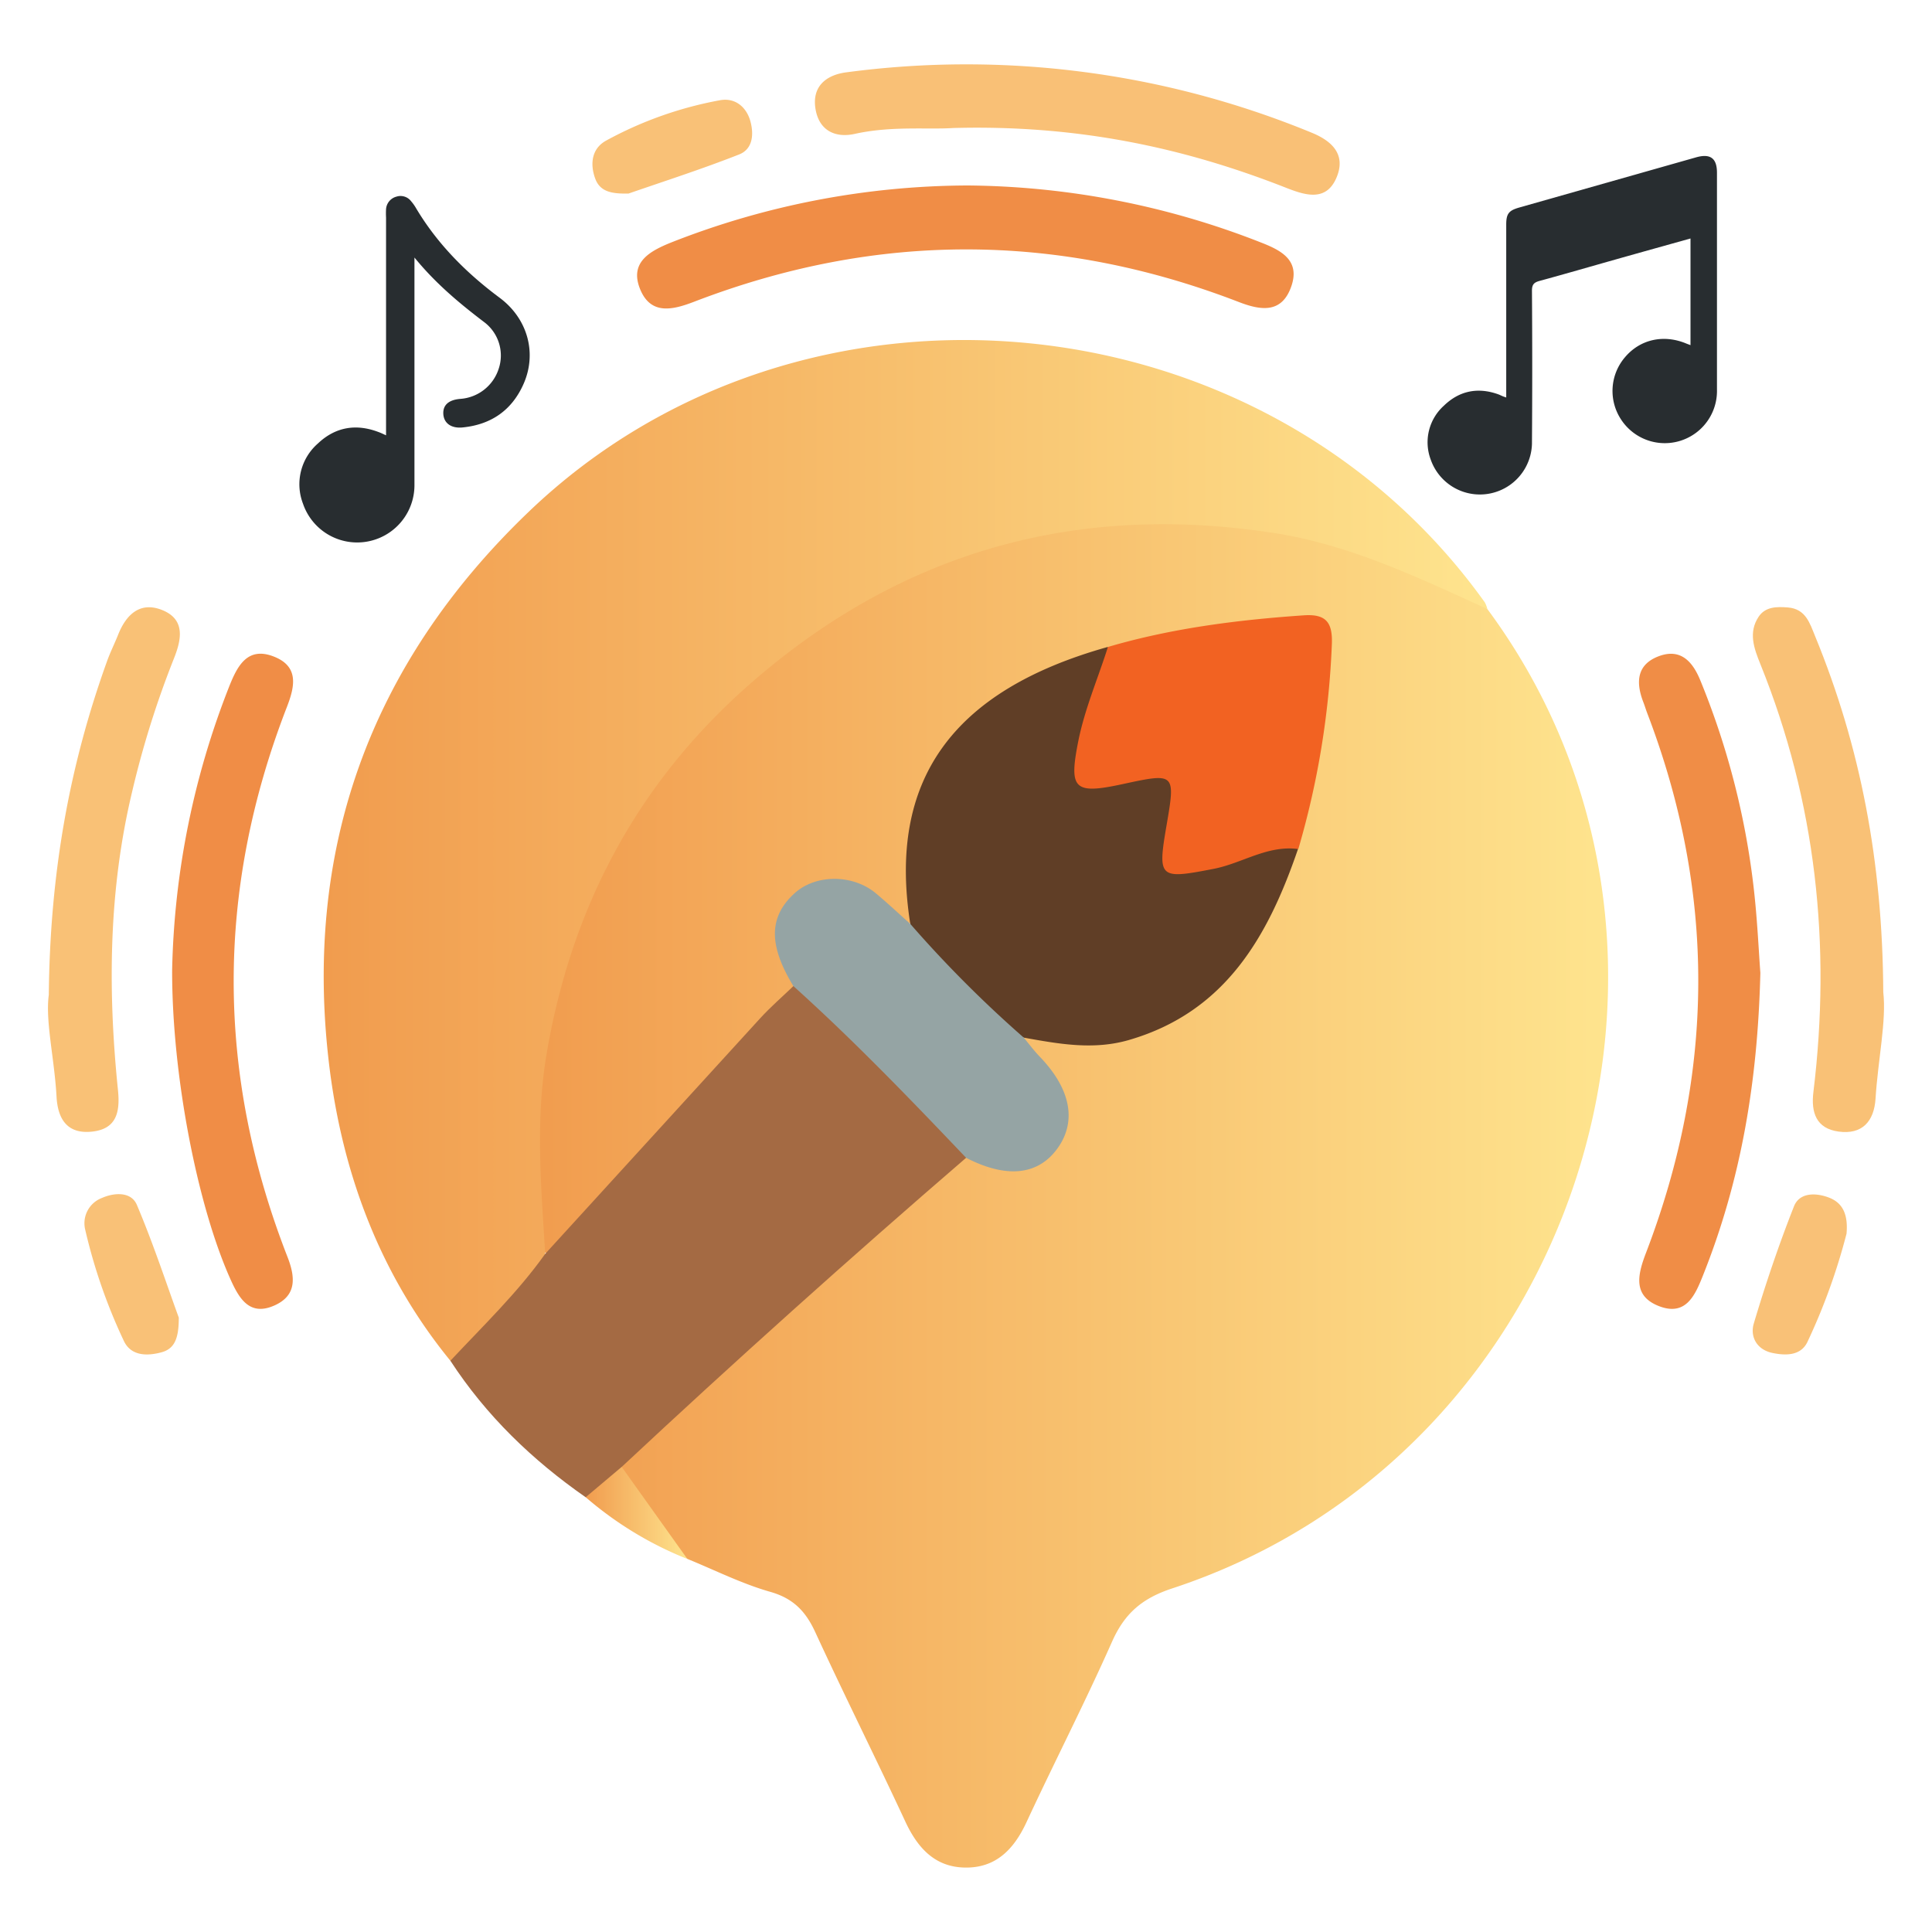
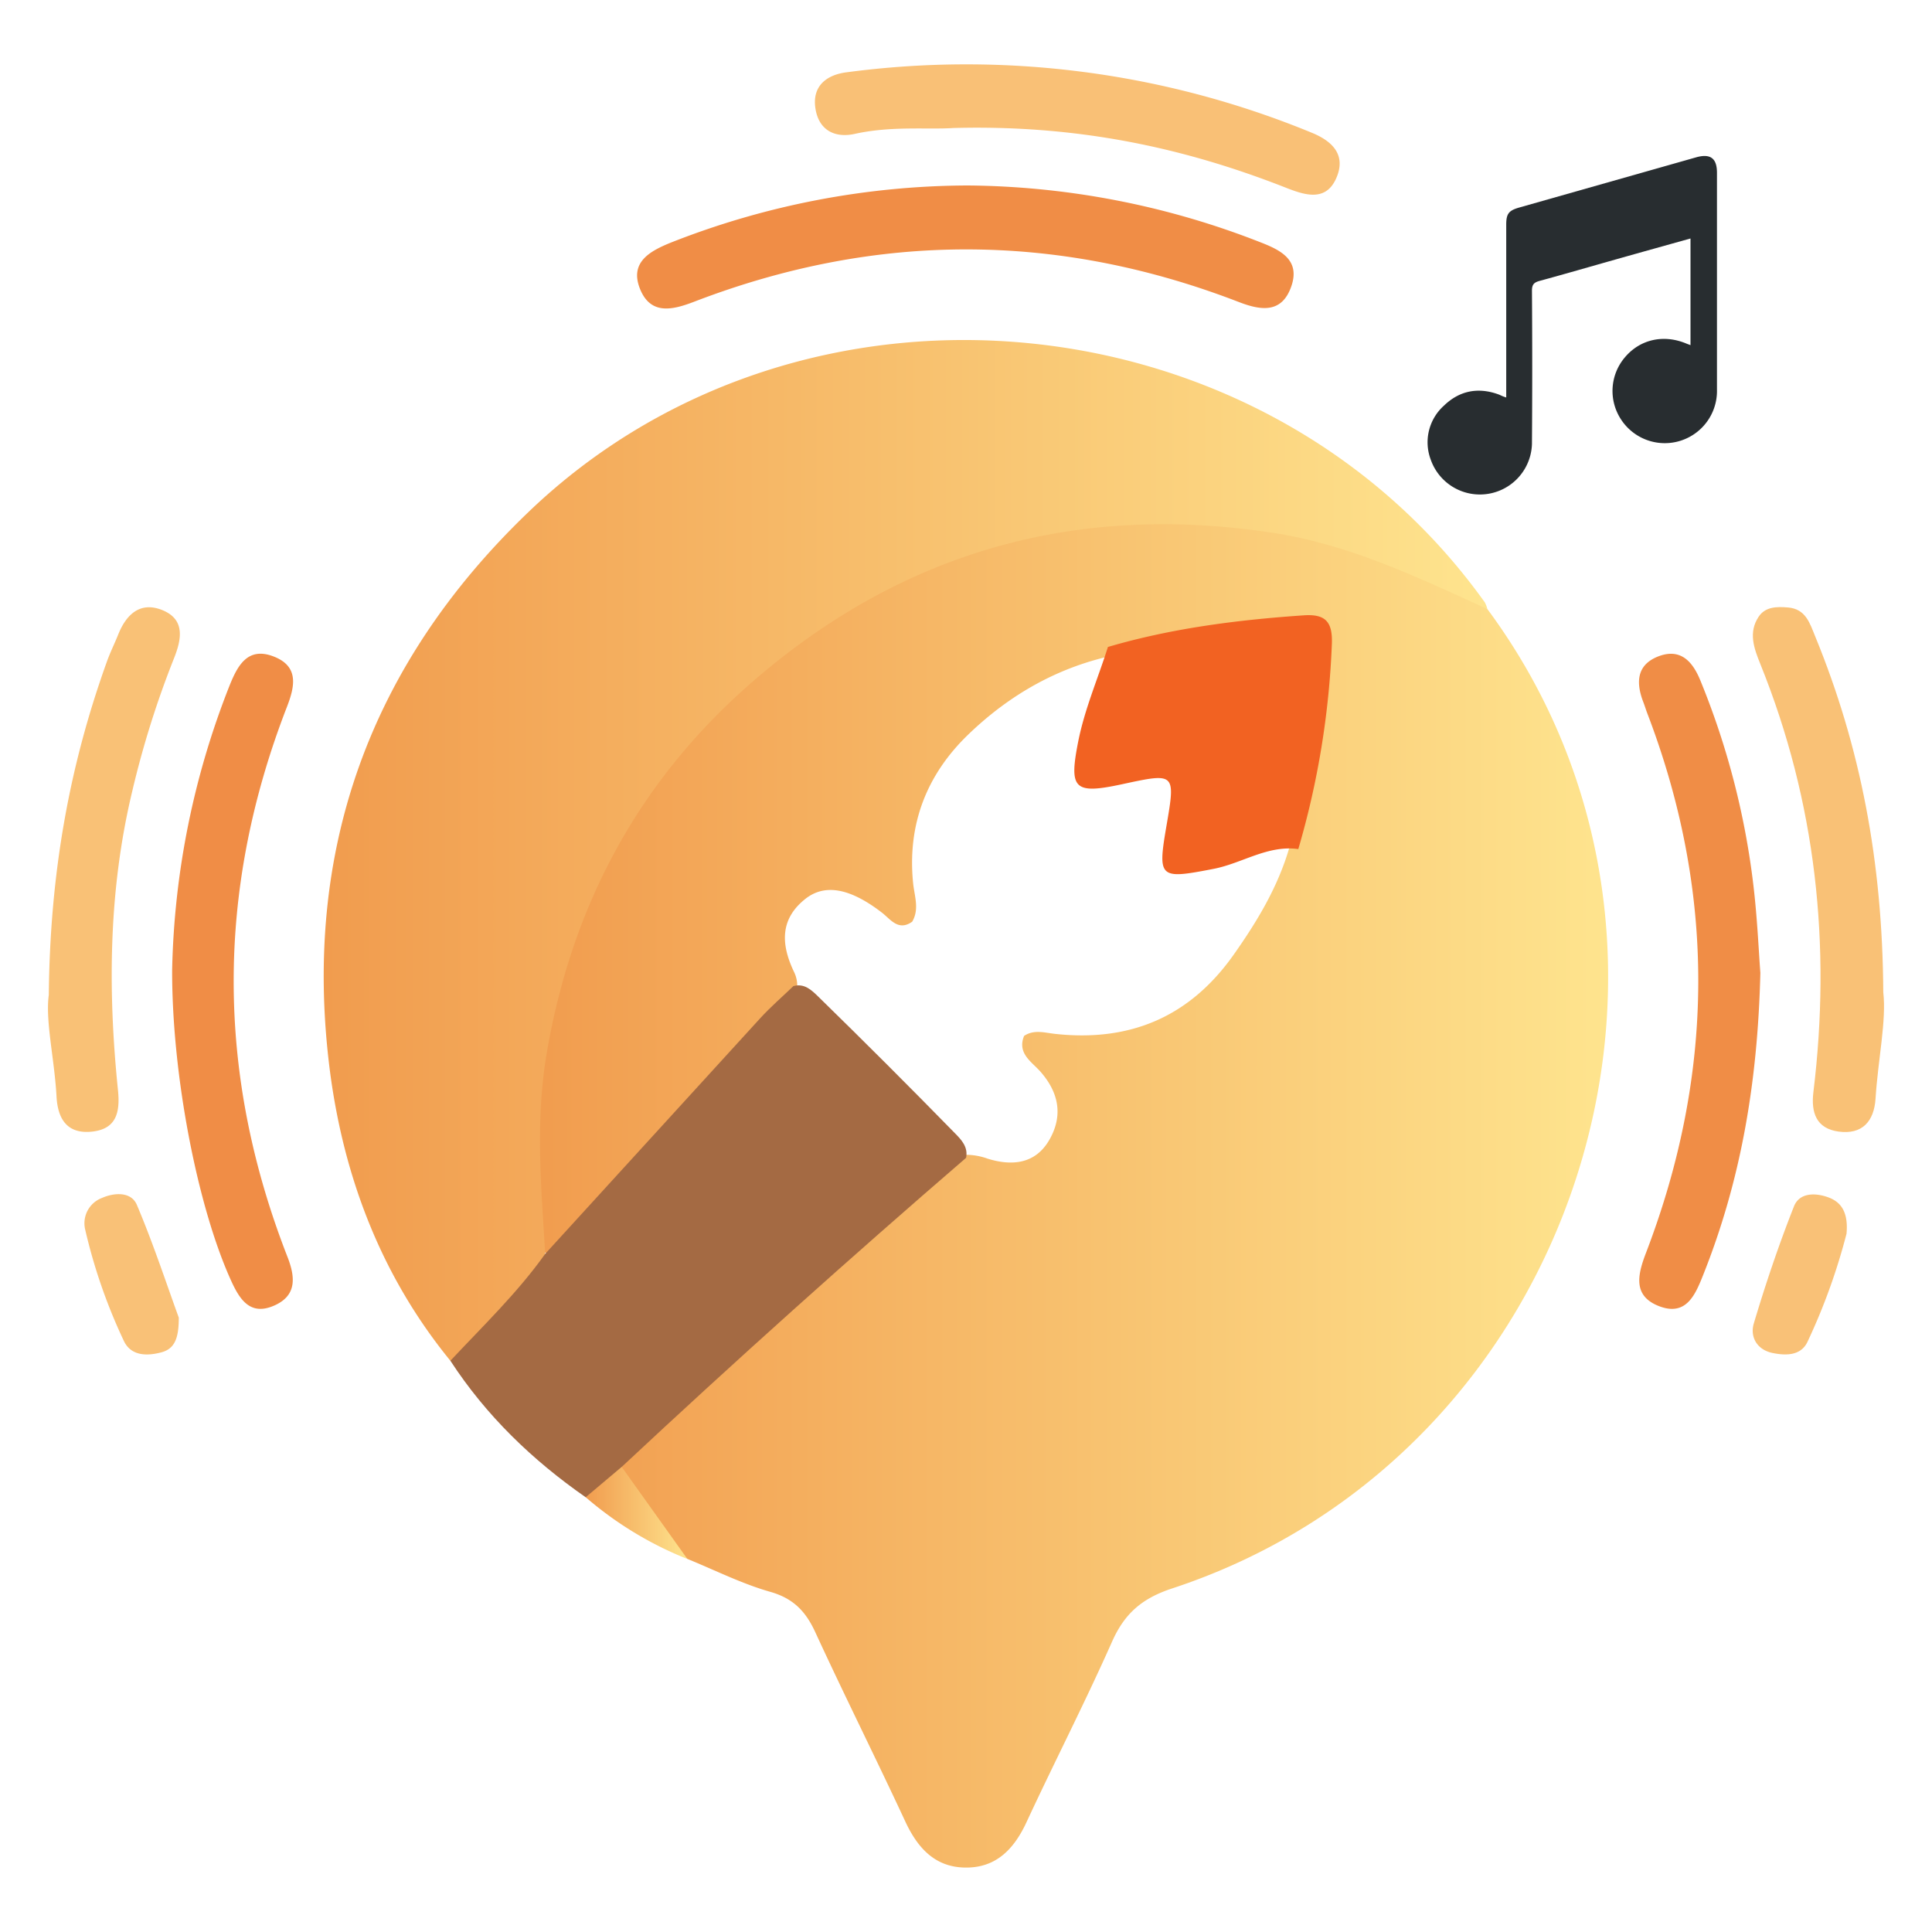
<svg xmlns="http://www.w3.org/2000/svg" xmlns:xlink="http://www.w3.org/1999/xlink" viewBox="0 0 500 500">
  <defs>
    <style>.cls-1{fill:url(#linear-gradient);}.cls-2{fill:url(#linear-gradient-2);}.cls-3{fill:#a46a43;}.cls-4{fill:#f08d46;}.cls-5{fill:#f9c176;}.cls-6{fill:#f9c076;}.cls-7{fill:#f9c177;}.cls-8{fill:url(#linear-gradient-3);}.cls-9{fill:#603e26;}.cls-10{fill:#f26222;}.cls-11{fill:#95a4a4;}.cls-12{fill:#282d30;}.cls-13{fill:none;}</style>
    <linearGradient id="linear-gradient" x1="137.12" y1="308.07" x2="416.18" y2="308.07" gradientUnits="userSpaceOnUse">
      <stop offset="0" stop-color="#f19c4e" />
      <stop offset="1" stop-color="#fee48e" />
    </linearGradient>
    <linearGradient id="linear-gradient-2" x1="83.78" y1="220.22" x2="384.92" y2="220.22" xlink:href="#linear-gradient" />
    <linearGradient id="linear-gradient-3" x1="151.58" y1="391.54" x2="177.93" y2="391.54" xlink:href="#linear-gradient" />
  </defs>
  <g id="Layer_2" data-name="Layer 2">
    <g id="Layer_1-2" data-name="Layer 1">
      <path class="cls-1" d="M384.92,157.61c65.37,88.28,23.47,218.93-81.56,253.47-7.78,2.56-12.32,6.46-15.57,13.8-7,15.76-14.89,31.1-22.15,46.74-3.28,7.05-8,11.91-16.08,11.7-7.58-.19-12-5-15.16-11.68-7.65-16.47-15.8-32.72-23.4-49.22-2.48-5.4-5.68-8.76-11.67-10.46-7.35-2.09-14.29-5.6-21.4-8.5C170,397,163.77,389.28,160.2,379.57c.72-5.09,4.69-7.79,8.15-10.76,22.4-19.29,44.05-39.41,66.09-59.11,4.79-4.28,9.23-9.12,15.8-10.84a16.91,16.91,0,0,1,5.36,1c6.44,2,12.44,1.32,16-4.92s2.44-12.2-2.39-17.66c-2.25-2.53-6-4.66-4.18-9.19,2.59-1.72,5.33-.81,8.05-.52,19.41,2.12,34.88-4.41,46.26-20.59,6.07-8.61,11.41-17.5,14.36-27.69a293.58,293.58,0,0,0,7.94-44.38c1.13-12-.92-13.77-12.52-12.34-13.41,1.65-26.83,3.25-39.91,6.82-15,3-27.79,10.26-38.63,20.71s-15.8,23.35-14.26,38.5c.34,3.33,1.66,6.66-.24,9.93-3.6,2.55-5.61-.63-7.85-2.35-8.06-6.21-14.67-7.64-19.84-3.52-6.72,5.35-6.22,12-2.81,19.05a8.06,8.06,0,0,1,.74,3.57c-3.91,8.29-11.73,13.22-17.37,20-12.5,15.13-25.95,29.44-39.23,43.89-2.39,2.6-4.81,8.09-10.31,4-6.34-40,.61-77.53,22.22-111.64,30.85-48.72,75.91-75.32,133.24-78.46C326.9,131.35,358.15,137.47,384.92,157.61Z" />
      <path class="cls-2" d="M384.92,157.61c-17.88-8.14-35.6-16.66-55.35-19.69-50.68-7.79-95.53,4.6-134.43,38.17-29.86,25.77-47.3,58.44-53.75,97.08-2.84,17-1.34,34.21-.29,51.32.73,3-.74,5.37-2.52,7.44-5.52,6.41-11.89,12.06-17.16,18.72a4.12,4.12,0,0,1-4.86,1.51C98.71,330.31,89,304.76,85.4,277.29,78.08,220.62,95.55,172,136.8,132.48,207.62,64.58,327.18,76,384.28,155.91A7.2,7.2,0,0,1,384.92,157.61Z" />
      <path class="cls-3" d="M116.56,352.16c8.42-9,17.35-17.56,24.54-27.67q27.83-30.51,55.67-61c2.68-2.93,5.7-5.53,8.56-8.29,2.86-.79,4.71,1.05,6.44,2.73q17.86,17.44,35.32,35.3c1.7,1.73,3.49,3.57,2.94,6.41q-45.37,39.12-89.14,80c-1.39,4.65-3.72,8.17-9.31,7.85C137.74,377.86,125.8,366.34,116.56,352.16Z" />
      <path class="cls-4" d="M250.42,48a211.64,211.64,0,0,1,75.87,14.74c5.15,2,10.22,4.54,7.93,11.28-2.43,7.14-7.84,6.38-13.67,4.12Q250.18,51,179.74,78.05c-5.63,2.17-11.37,3.59-14.12-3.32s2.66-9.8,8.14-12A211,211,0,0,1,250.42,48Z" />
      <path class="cls-4" d="M44.55,251A211.63,211.63,0,0,1,59.4,177.45c2.06-5.13,4.66-10.14,11.37-7.57s5.53,7.81,3.45,13.16q-27.6,71.22.23,142.37c2,5.2,2.35,9.91-3.49,12.47-6.16,2.71-8.9-1.51-11.12-6.38C51.16,312.47,44.48,278.36,44.55,251Z" />
      <path class="cls-4" d="M455.58,251.77c-.7,28.72-5.14,54-14.86,78.34-2,5-4.33,10.5-11.15,8-7.11-2.63-5.76-8.2-3.58-13.89,17.82-46.53,18.14-93.12.28-139.74-.33-.87-.59-1.76-.92-2.62-2.07-5.26-1.84-10,4.21-12.13,5.55-1.93,8.57,1.66,10.49,6.37a202.26,202.26,0,0,1,13.78,53.45C454.79,237.78,455.15,246.1,455.58,251.77Z" />
      <path class="cls-5" d="M487.39,256.79c.85,7.35-1.36,17.39-2,27.53-.38,5.94-3.5,9.37-9.58,8.53-5.75-.79-7.16-4.9-6.5-10.26,4.63-38,.68-75-13.71-110.67-1.66-4.11-3.19-8.22-.46-12.32,1.74-2.6,4.68-2.62,7.55-2.39,4.65.37,5.67,4.06,7.09,7.51C481.5,193.29,487.2,223,487.39,256.79Z" />
      <path class="cls-6" d="M246.69,33.13c-6.43.44-16-.59-25.48,1.52-5.05,1.12-9.33-.85-10.19-6.66s3-8.62,8-9.27A234.69,234.69,0,0,1,339.43,34.33c5.19,2.1,8.84,5.54,6.6,11.28-2.65,6.82-8.31,4.91-13.32,2.94C306.05,38.08,278.54,32.27,246.69,33.13Z" />
      <path class="cls-5" d="M12.63,257.48c.31-31.81,5.4-59.54,15.1-86.44.84-2.32,1.95-4.53,2.86-6.82,2.1-5.26,5.74-8.63,11.43-6.32,6.17,2.51,4.84,7.91,2.94,12.65a244.48,244.48,0,0,0-10.77,34.37c-6.1,25.51-6.31,51.3-3.66,77.19.59,5.76-.39,10.11-6.79,10.76s-8.8-3.34-9.11-9.08C14.09,274,11.7,264.23,12.63,257.48Z" />
      <path class="cls-7" d="M46.27,341c0,5.24-1,8.09-4.57,9-3.78,1-7.89.9-9.69-3.06a142.29,142.29,0,0,1-9.93-28.58,7,7,0,0,1,4.28-8.32c3.27-1.45,7.6-1.66,9.06,1.78C39.71,321.94,43.13,332.4,46.27,341Z" />
      <path class="cls-7" d="M477.88,319.28a158.47,158.47,0,0,1-10.14,28.06c-1.72,3.53-5.55,3.52-9,2.81-4.1-.84-5.87-4.22-4.86-7.63,3.05-10.23,6.48-20.39,10.4-30.32,1.43-3.61,5.6-3.55,8.93-2.31C476.76,311.19,478.34,314.1,477.88,319.28Z" />
-       <path class="cls-7" d="M162.67,50.09c-4.28.09-7.38-.41-8.64-3.9-1.39-3.84-.87-7.78,2.85-9.81a98.15,98.15,0,0,1,29.45-10.44c3.8-.7,6.69,1.6,7.79,5.16,1,3.38.86,7.43-2.85,8.88C181.56,43.8,171.6,47,162.67,50.09Z" />
-       <path class="cls-8" d="M151.58,387.48l9.31-7.85,17,23.83A92.61,92.61,0,0,1,151.58,387.48Z" />
-       <path class="cls-9" d="M235.58,239.1c-5.85-37.09,10.74-60.34,51.11-71.67,3.21,5.15-1.4,9.14-2.06,13.72a20.06,20.06,0,0,1-.82,2.64c-4.15,14.09-6.43,20.44,12.69,15.19,8.72-2.39,10.7,0,9.32,8.74-2.74,17.3-2.28,17.51,15,12.78,4.78-1.31,9.82-6.3,15.1-.76-7.72,22.54-18.71,42.13-43.75,49.41-9.23,2.68-18.22,1-27.27-.62-9.86-1.54-13.86-10.54-20.37-16.27C240.63,248.79,235.36,245.66,235.58,239.1Z" />
+       <path class="cls-8" d="M151.58,387.48l9.31-7.85,17,23.83A92.61,92.61,0,0,1,151.58,387.48" />
      <path class="cls-10" d="M336,219.74c-7.92-1.09-14.5,3.67-21.87,5.11-14,2.72-14.59,2.53-12.29-10.89,2.41-14,2.41-14-11.46-11-12.44,2.68-13.76,1.24-11.35-11,1.68-8.49,5.12-16.36,7.7-24.53,16.54-4.85,33.49-7,50.63-8.18,5.65-.4,7.52,1.65,7.33,7.3A218.88,218.88,0,0,1,336,219.74Z" />
-       <path class="cls-11" d="M235.58,239.1a307.77,307.77,0,0,0,29.36,29.43c1.36,1.64,2.64,3.36,4.11,4.9,8,8.28,9.67,16.67,4.7,23.67s-13.15,8-23.72,2.54c-14.49-15.23-29.07-30.37-44.7-44.44-6.47-10.61-6.38-17.92.28-24,5.44-5,15.11-5,21.08,0C229.73,233.75,232.62,236.46,235.58,239.1Z" />
      <path class="cls-12" d="M437.5,89.32V61.72c-6.4,1.79-12.66,3.53-18.92,5.3-6.7,1.89-13.39,3.84-20.11,5.67-1.43.39-2,.9-2,2.52q.14,19.83,0,39.66A13.48,13.48,0,0,1,370.29,119a12.73,12.73,0,0,1,3.38-14c4-3.88,8.82-4.86,14.14-2.93.35.13.68.3,1,.44s.53.2,1,.36V83.39q0-12.61,0-25.24c0-2.83.64-3.67,3.4-4.45l45.81-13c3.62-1,5.33.25,5.33,4q0,28.05,0,56.11a13.51,13.51,0,0,1-24.88,7.66,13.41,13.41,0,0,1,1-15.93c3.95-4.75,10.14-6.12,16.09-3.57Z" />
-       <path class="cls-12" d="M99.91,112.66V56.33a20.67,20.67,0,0,1,0-2.23,3.61,3.61,0,0,1,2.69-3.21,3.44,3.44,0,0,1,3.78,1.17,11.64,11.64,0,0,1,1.29,1.81c5.53,9.29,13,16.76,21.61,23.17,7.26,5.39,9.72,14.27,6.26,22.22-3,6.87-8.38,10.62-15.81,11.36-3,.3-4.87-1.14-5-3.49s1.46-3.66,4.39-3.9a11.26,11.26,0,0,0,9.92-7.73,10.81,10.81,0,0,0-3.78-12.17c-6.37-4.85-12.5-9.94-18-16.68v3.14c0,18.64,0,37.29,0,55.94a14.82,14.82,0,0,1-28.84,4.64,14,14,0,0,1,3.86-15.6c4.45-4.22,9.77-5.18,15.57-3C98.51,112,99.08,112.28,99.91,112.66Z" />
      <rect class="cls-13" width="500" height="500" />
    </g>
  </g>
</svg>